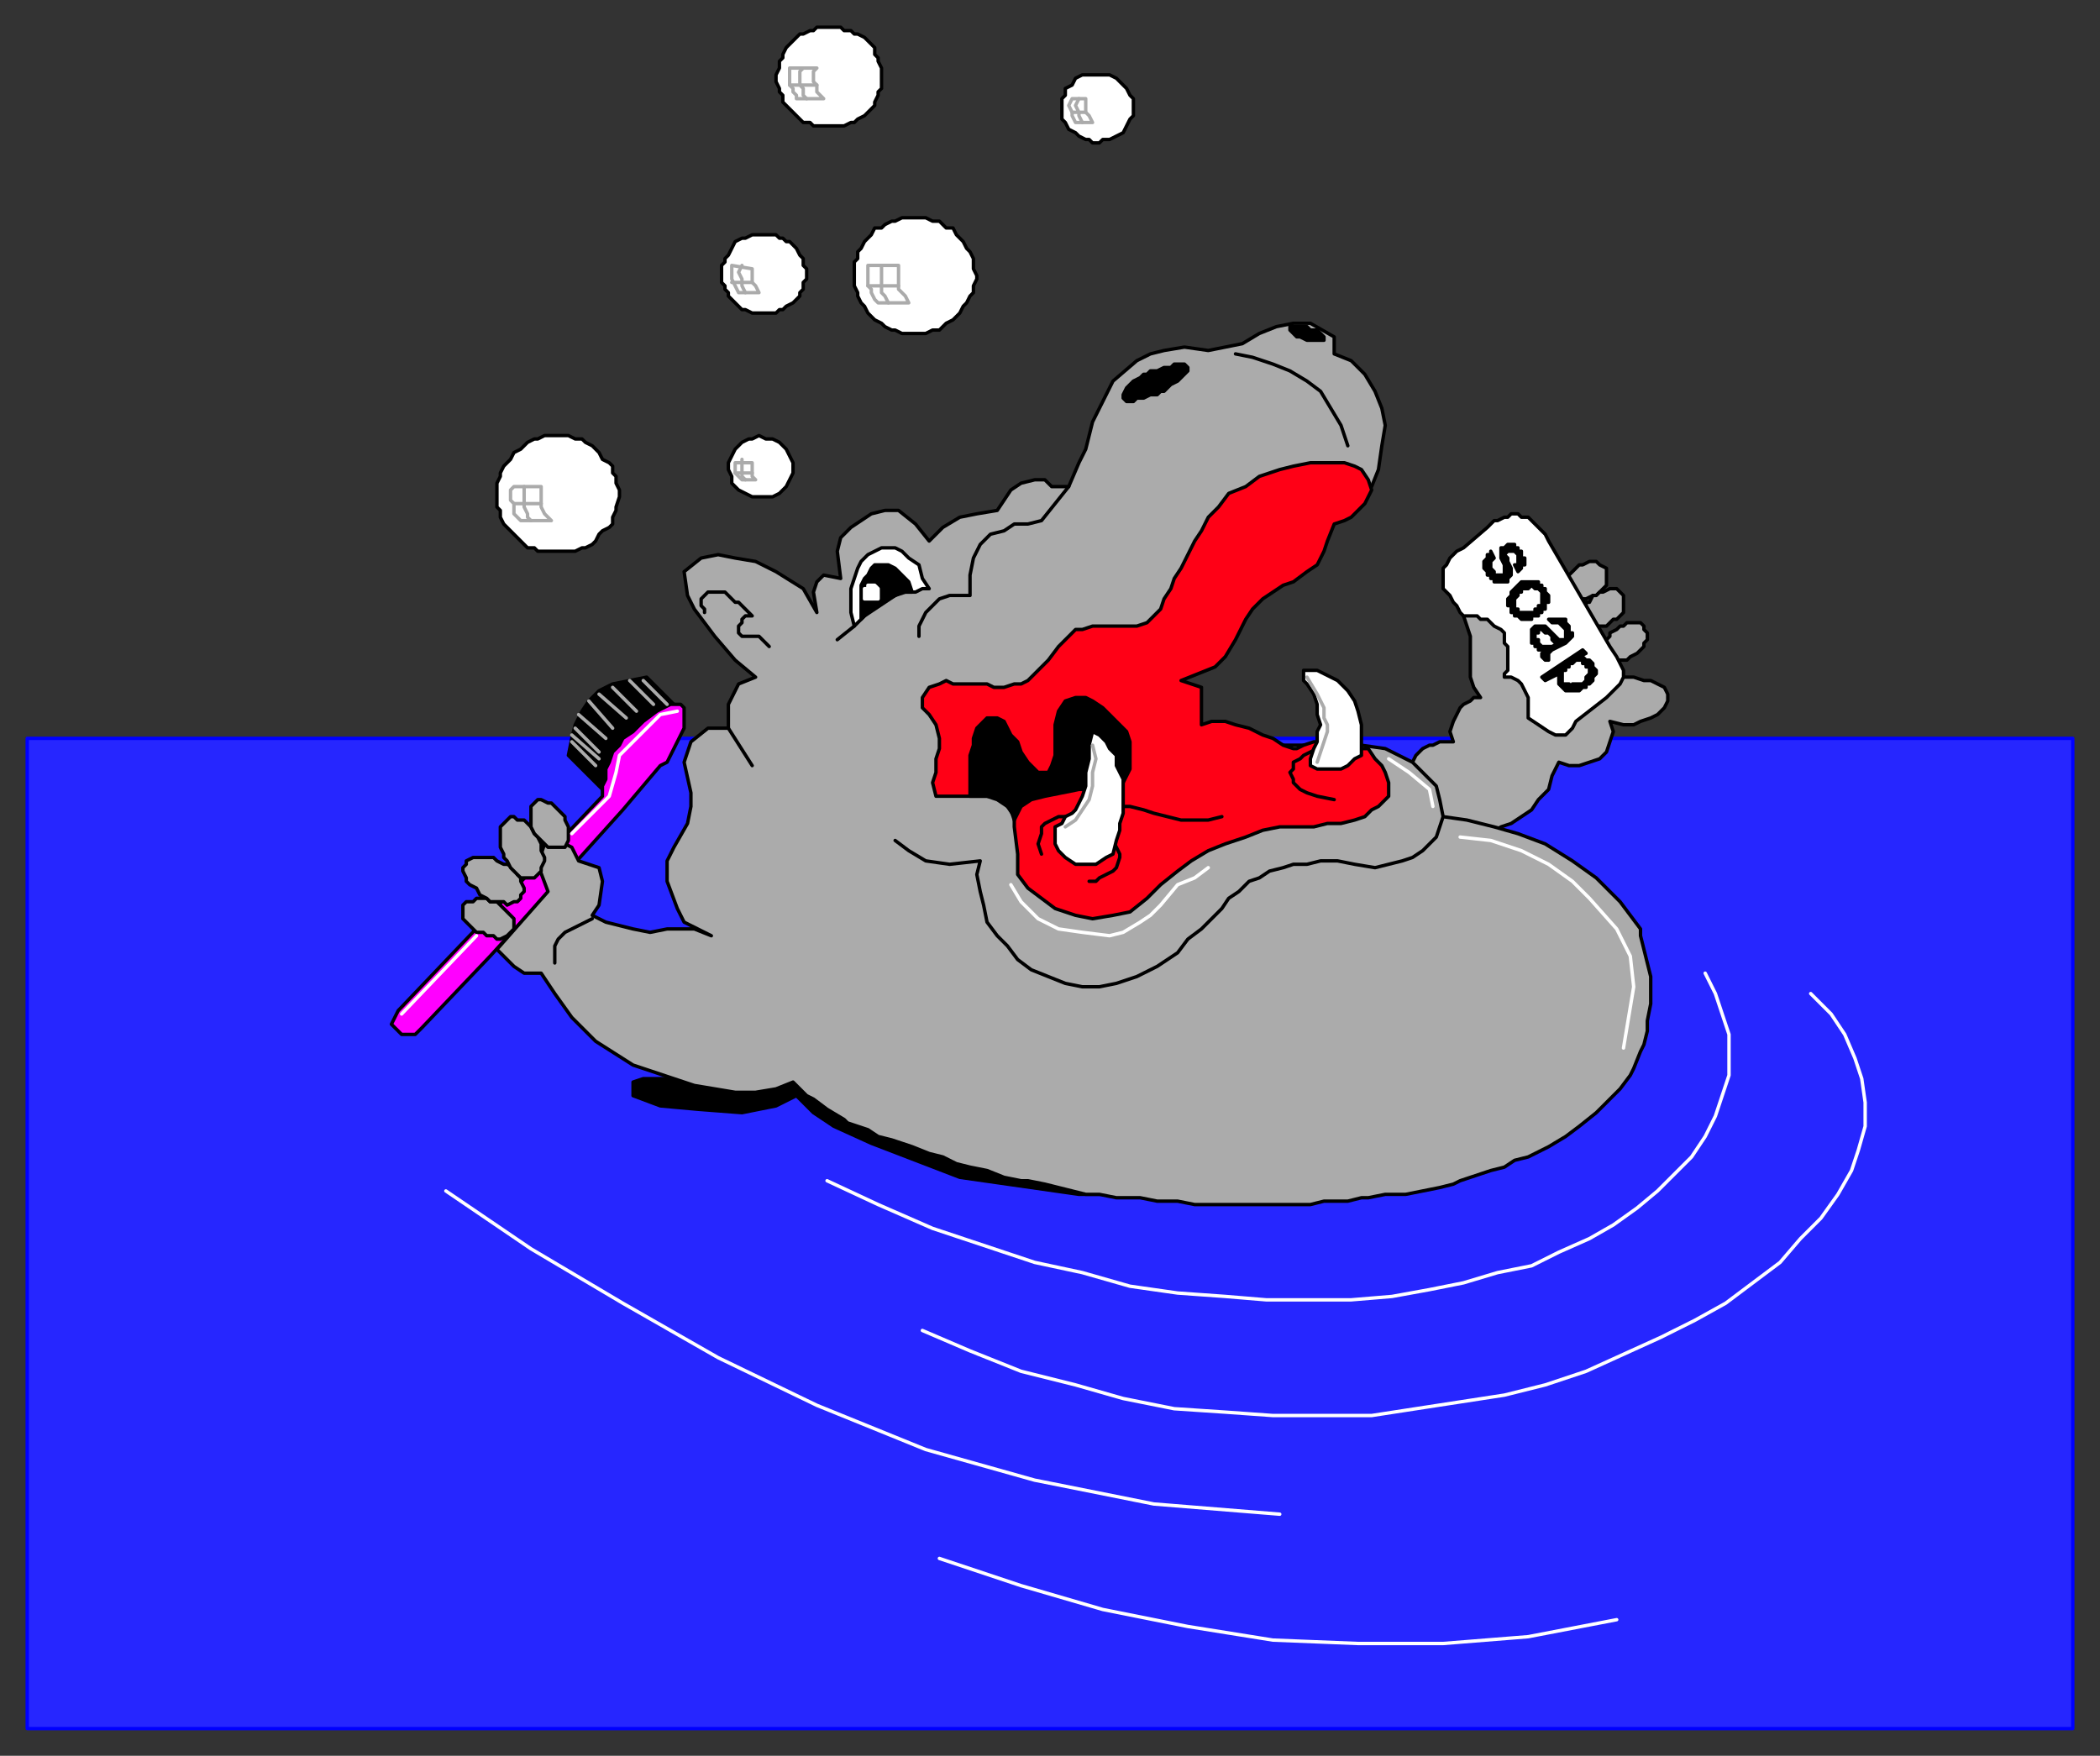
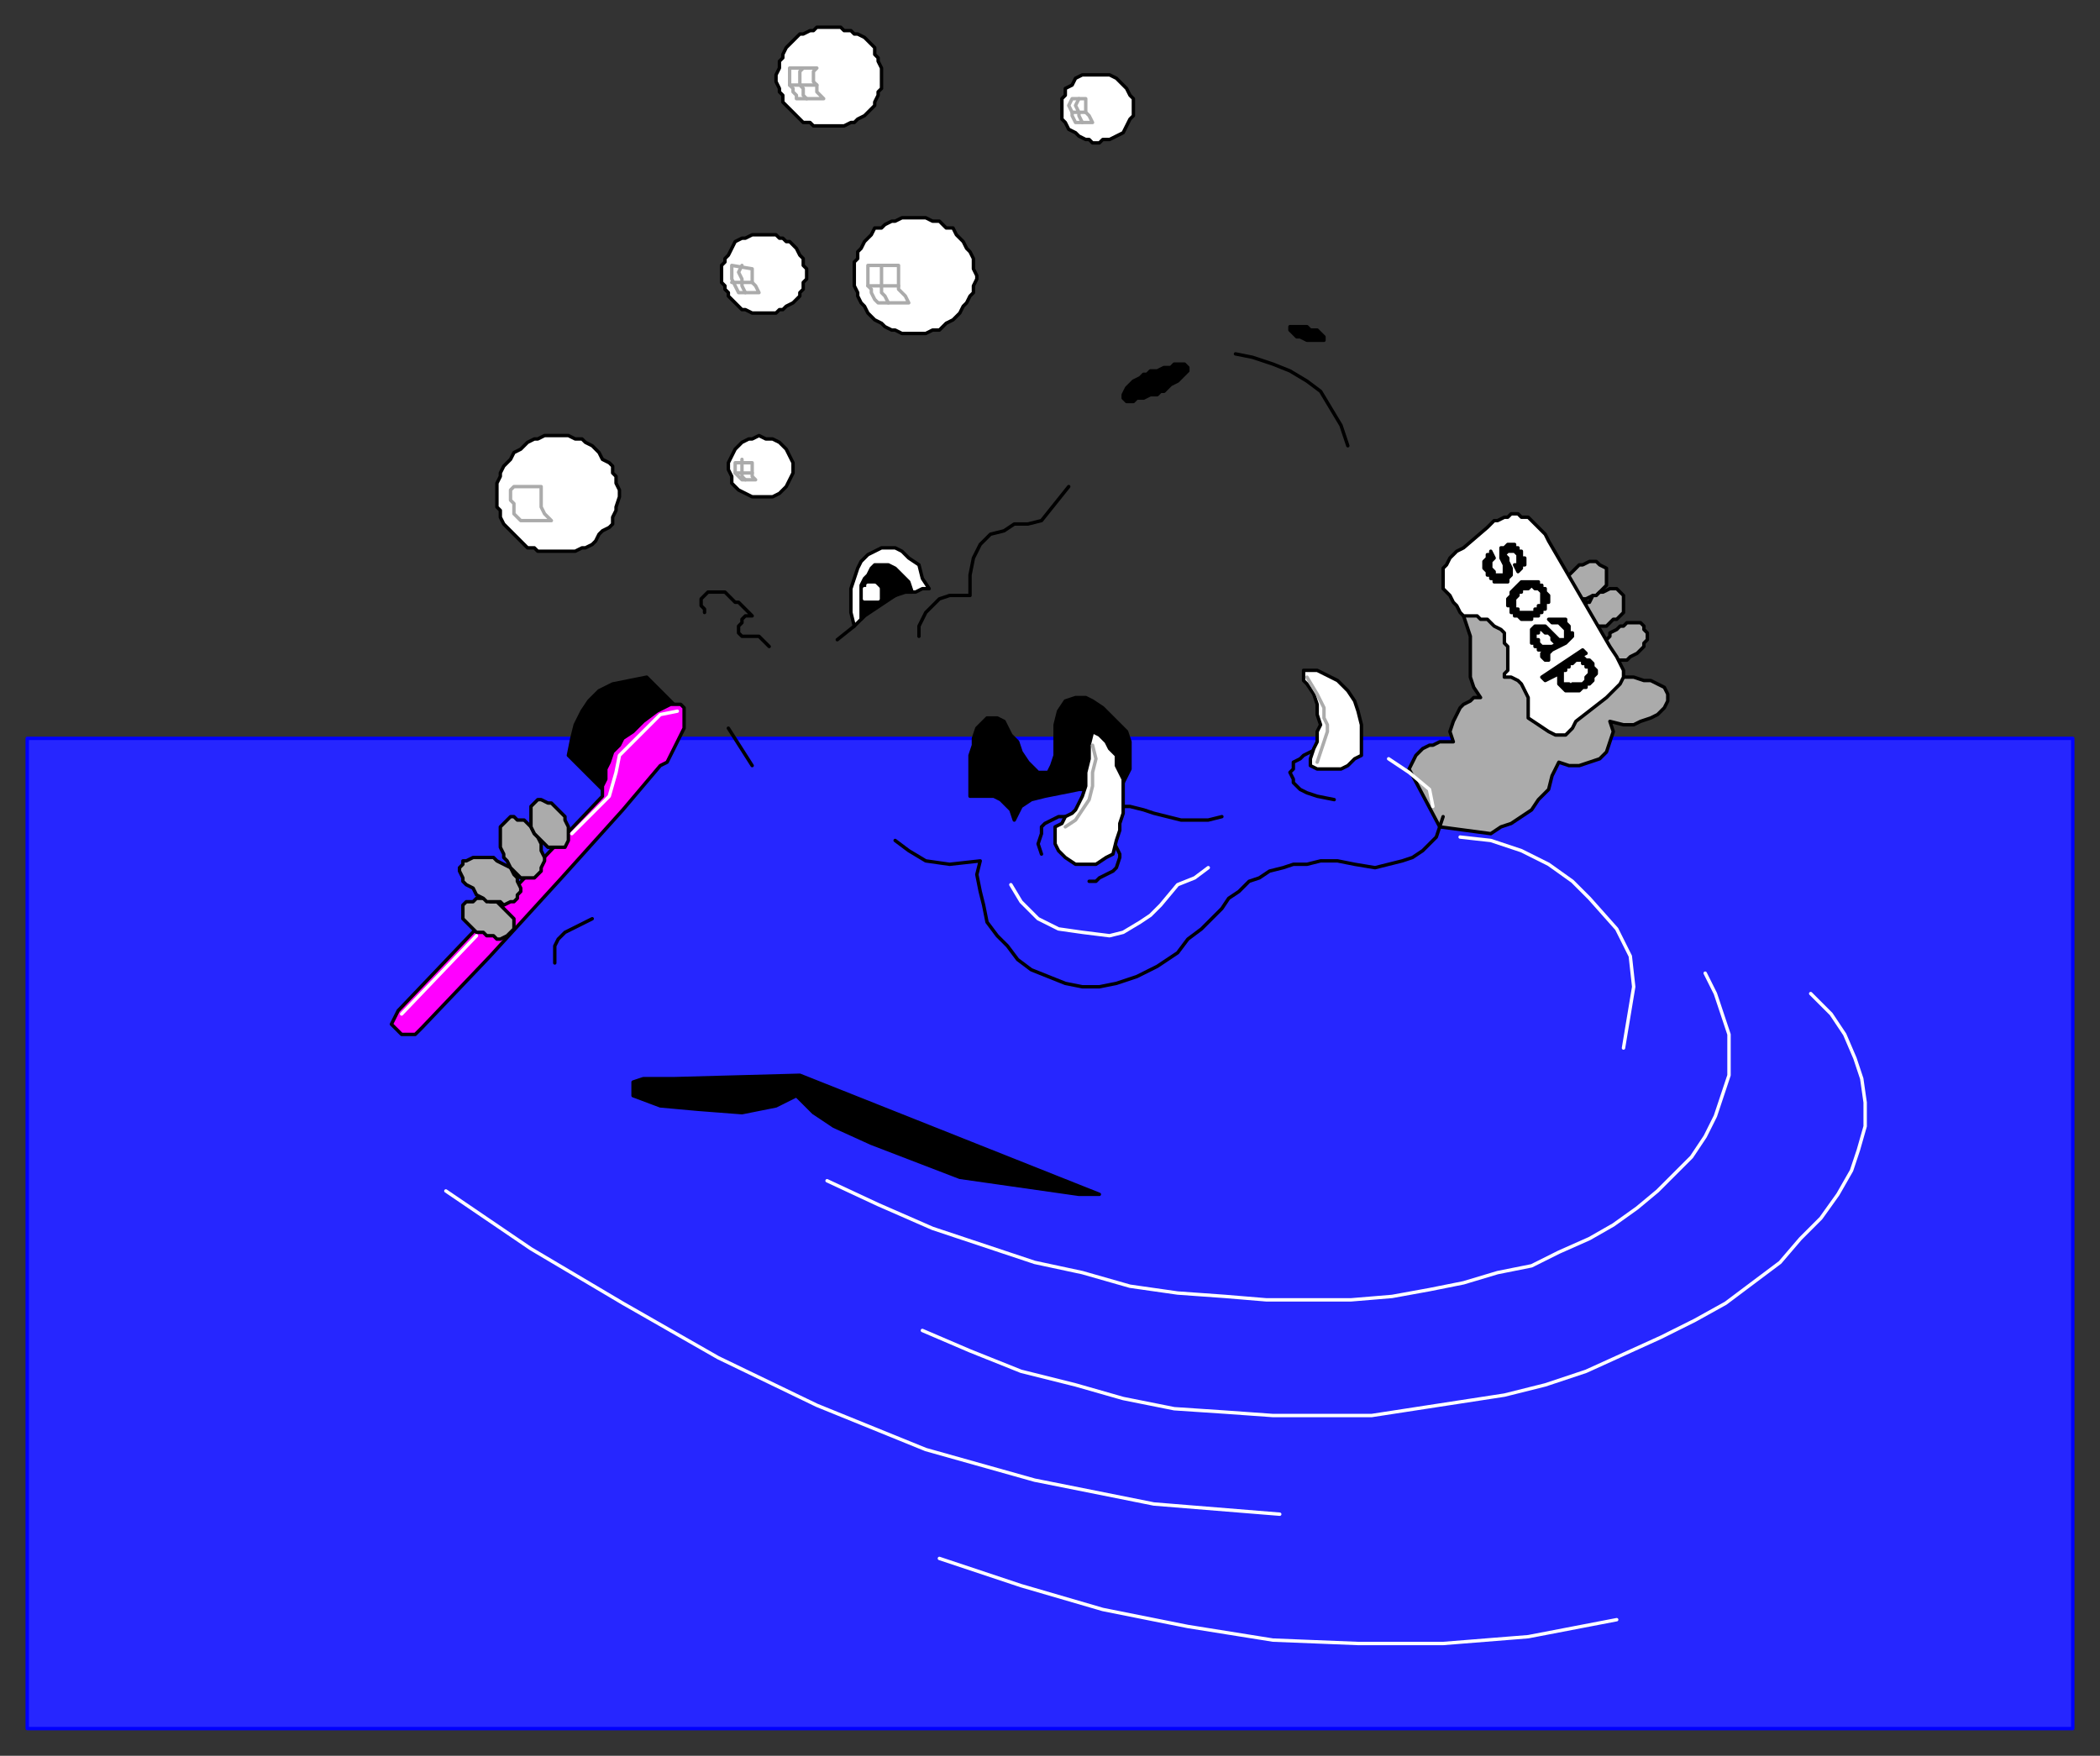
<svg xmlns="http://www.w3.org/2000/svg" fill-rule="evenodd" height="516" preserveAspectRatio="none" stroke-linecap="round" width="617">
  <rect width="100%" height="100%" fill="#333333" stroke="none" />
  <style>.brush0{fill:#fff}.pen0{stroke:#000;stroke-width:1;stroke-linejoin:round}.brush2{fill:#000}.brush3{fill:#ababab}.pen2,.pen3{stroke:#fff;stroke-width:1;stroke-linejoin:round}.pen3{stroke:#ababab}</style>
  <path style="stroke:#00f;stroke-width:1;stroke-linejoin:round;fill:#2626ff" d="M8 508h601V217H8v291z" />
  <path class="pen0 brush2" d="M198 317h-9l-3 1v4l8 3 11 1 13 1 10-2 6-3 5 5 6 4 11 5 13 5 13 5 14 2 21 3h6l-88-35-37 1z" />
  <path class="pen0 brush3" d="m414 226 1-2 1-2 2-2 2-1h1l2-1h4l-1-3 1-3 1-2 1-2 1-1 2-1 1-1h2l-2-3-1-3v-12l-1-3-1-3 6-1 40 19h4l3 1h2l2 1 2 1 1 2v2l-1 2-1 1-1 1-2 1-3 1-2 1h-3l-4-1 1 3-1 3-1 3-2 2-3 1-3 1h-3l-3-1-2 4-1 4-3 3-2 3-3 2-3 2-3 1-3 2-15-2-9-17zm58-59-2-1-1-1h-2l-2 1h-1l-1 1-1 1-1 1v1l-1 1v3l1 1 1 1 1 1h1l1-1h1l2-1h1l1-1 1-1 1-1v-5h0z" />
  <path class="pen0 brush3" d="m477 175-1-1-1-1h-2l-2 1h-1l-1 1h-1l-1 2h-1v2l-1 1v2l1 1 1 1h5l1-1 1-1h1l1-1 1-1v-5h0zm6 9-1-1h-4l-1 1h-1l-1 1-2 1v1l-1 1v5h1l2 1h3l1-1 2-1 1-1 1-1v-1l1-1v-2l-1-1v-1z" />
  <path class="pen0 brush2" d="m178 233-11-11 1-5 1-4 2-4 2-3 3-3 4-2 5-1 5-1 8 8-20 26z" />
  <path class="pen2" fill="none" d="m243 347 15 7 16 7 15 5 15 5 14 3 14 4 14 2 14 1 12 1h25l12-1 11-2 10-2 10-3 10-2 8-4 9-4 7-4 7-5 6-5 5-5 5-5 4-6 3-6 2-6 2-6v-12l-2-6-2-6-3-6" />
  <path class="pen2" fill="none" d="m271 391 14 6 15 6 16 4 14 4 15 3 15 1 14 1h29l13-2 13-2 13-2 12-3 12-4 11-5 11-5 10-5 9-5 8-6 8-6 6-7 6-6 5-7 4-7 2-6 2-7v-7l-1-7-2-6-3-7-4-6-6-6m-401 58 25 17 27 16 28 16 29 14 32 13 32 9 35 7 37 3m-100 13 24 8 24 7 25 5 25 4 25 1h25l25-2 26-5" />
  <path class="pen0 brush0" d="M164 128h3l2 1h2l1 1 2 1 1 1 1 1 1 2 2 1 1 1v2l1 1v2l1 2v2l-1 3v1l-1 2v2l-1 1-2 1-1 1-1 2-1 1-2 1h-1l-2 1h-11l-1-1h-2l-1-1-1-1-2-2-1-1-1-1-1-1-1-2v-2l-1-1v-7l1-2v-1l1-2 1-1 1-1 1-2 2-1 1-1 1-1 2-1h1l2-1h4zm105-64h3l2 1h2l1 1 1 1h2l1 2 1 1 1 1 1 2 1 1 1 2v3l1 2v1l-1 2v2l-1 1-1 2-1 1-1 2-1 1-1 1-2 1-1 1-1 1h-2l-2 1h-7l-2-1h-1l-2-1-1-1-2-1-1-1-1-1-1-2-1-1-1-2v-1l-1-2v-7l1-1v-2l1-1 1-2 1-1 1-1 1-2h2l1-1 2-1h1l2-1h4zM244 8h3l1 1h2l1 1h1l2 1 1 1 1 1 1 1v2l1 1v1l1 2v6l-1 1v1l-1 2v1l-1 1-1 1-1 1-2 1-1 1h-1l-2 1h-9l-1-1h-2l-1-1-1-1-1-1-1-1-1-1-1-1v-2l-1-1v-1l-1-2v-2l1-2v-2l1-1v-1l1-2 1-1 1-1 1-1 1-1h1l2-1h1l1-1h4zm-20 61h4l1 1h1l1 1h1l2 2 1 2 1 1v2l1 1v3l-1 1v2l-1 1v1l-2 2-2 1-1 1h-1l-1 1h-4 0-3l-2-1h-1l-1-1-1-1-2-2v-1l-1-1v-1l-1-1v-5l1-1v-1l1-1 1-2 1-2 2-1h1l2-1h3zm-1 59 2 1h2l2 1 1 1 1 1 1 2 1 2v3l-1 2-1 2-1 1-1 1-2 1h-4 0-2l-2-1-2-1-1-1-1-1v-2l-1-2h0v-2l1-2 1-2 1-1 1-1 2-1h1l2-1zm99-106h4l2 1 2 2 1 1 1 2 1 1v5l-1 1-1 2-1 2-2 1-2 1h-2l-1 1h-2l-1-1h-1l-2-1-1-1-2-1-1-2-1-1v-6l1-1v-2l2-1 1-2 2-1h4zm108 159-1-1-1-2-1-1-1-2-1-1-1-1v-6l1-1 1-2 1-1 1-1 2-1 7-6 1-1 1-1h1l2-1h1l1-1h2l1 1h2l1 1 1 1 1 1 1 1 1 1 1 2 18 31 2 3 1 2 1 2v2l-1 2-1 1-2 2-1 1-9 7-1 2-1 1-1 1h-3l-2-1-3-2-3-2v-6l-1-2-1-2-1-1-2-1h-2v-1l1-1v-7l-1-1v-3l-1-1h0l-2-1-1-1-1-1h-2l-1-1h-4z" />
  <path class="pen0" style="fill:#f0f" d="m117 297-1 2-1 2 1 1 1 1 1 1h4l1-1 1-1 20-21 21-23 18-20 11-13 2-1 1-2 1-2 1-2 1-2 1-2v-6l-1-1h-3l-2 1-2 1-4 3-3 3-3 2-1 2-2 2-1 3-1 2v3l-1 2v3l-60 63z" />
-   <path class="pen0 brush3" d="m233 318 4 4 2 1 4 3 5 3 1 1 6 2 3 2 4 1 6 2 5 2 4 1 4 2 4 1 5 1 5 2 5 1h2l5 1 4 1 4 1 4 1h4l5 1h7l5 1h6l5 1h34l4-1h7l4-1h2l5-1h6l5-1 5-1 4-1 2-1 3-1 6-2 4-1 3-2 4-1 4-2 2-1 5-3 4-3h0l5-4 1-1 5-5 1-1 3-4 1-2 2-5 1-2 1-4v-3l1-5v-8l-1-4-1-4-1-4v-2l-6-8-7-7-7-5-8-5-8-3-7-2-8-2-7-1-1-5-1-4-7-7-4-2-4-2-7-1h-57v-24l60-52 2-5 1-7 1-6-1-5-2-5-3-5-4-4-5-2v-5l-7-4h-5l-5 1-5 2-5 3-10 2-7-1-6 1-4 1-4 2-7 6-4 8-2 4-1 4-1 4-2 4-3 7h-5l-2-2h-3l-4 1-3 2-4 6-6 1-5 1-5 3-4 4-4-5-5-4h-4l-4 1-6 4-3 3-1 4 1 8-5-1-2 2-1 3 1 6-4-7-8-5-6-3-6-1-5-1-5 1-5 4 1 7 2 4 6 8 6 7 6 5-5 2-3 6v7h-6l-5 4-2 6 2 9v4l-1 5-4 7-2 4v6l3 8 2 4 4 2 4 2-5-2h-8l-5 1-5-1-4-1-4-1-4-2 2-3 1-7-1-4-6-2-2-4-4-2-4 1-2 6 3 8-15 17 5 5 3 2h5l4 6 5 7 7 7 11 7 12 4 6 2 12 2h6l6-1 5-2z" />
  <path class="pen0 brush3" d="m136 266 1-1h2l1-1h3l1 1h2l1 1 1 1 1 1 1 1 1 1v3l-1 1-1 1-2 1h-1l-1-1h-2l-1-1h-2l-1-1-1-1-1-1-1-1v-4z" />
-   <path class="pen0 brush3" d="m137 253 2-1h6l1 1 2 1h1l2 1 1 2 1 1v1l1 2v1l-1 1v1l-1 1h-1l-2 1-1-1h-4l-1-1-2-1-1-2-2-1-1-1v-1l-1-2v-1l1-1v-1z" />
+   <path class="pen0 brush3" d="m137 253 2-1h6l1 1 2 1l2 1 1 2 1 1v1l1 2v1l-1 1v1l-1 1h-1l-2 1-1-1h-4l-1-1-2-1-1-2-2-1-1-1v-1l-1-2v-1l1-1v-1z" />
  <path class="pen0 brush3" d="M150 240h1l1 1h2l1 1 1 1 1 2 1 1 1 2v2l1 2v1l-1 2v1l-1 1-1 1h-4l-1-1-1-1-1-1-1-2-1-1v-1l-1-2v-6l1-1 1-1 1-1z" />
  <path class="pen0 brush3" d="M158 235h1l2 1h1l1 1 1 1 1 1 1 1v1l1 2v4h0l-1 2h-5l-1-1-1-1-1-1-1-1-1-2v-6l1-1 1-1z" />
  <path class="pen0 brush0" d="m251 184-1-4v-7l1-3 1-3 1-2 2-2 2-1 2-1h4l2 1 2 2 3 2 1 4 2 3h-2l-2 1h-3l-3 1-3 2-3 2-3 2-3 3z" />
  <path class="pen0 brush2" d="M253 182v-10l1-2 1-1 1-2 1-1h4l2 1 1 1 1 1 2 2 1 3h-3l-2 1-2 1-2 1-2 1-2 2-2 2z" />
  <path class="pen2 brush0" d="M258 174h0v-1h0l-1-1h0-1 0-1 0v1h-1 0v1h0v1h0v1h4v-1h0v-1h0z" />
  <path class="pen0" fill="none" d="m363 104 5 1 6 2 5 2 5 3 4 3 3 5 3 5 2 6" />
  <path class="pen0 brush2" d="M338 109h2l2-1h2l1-1h3l1 1v1l-1 1-1 1-1 1-2 1-1 1-1 1h-1l-1 1h-2l-2 1h-2l-1 1h-2l-1-1v-1l1-2 1-1 1-1 2-1 1-1h1l1-1zm46-13h-5v1l1 1 1 1h1l2 1h5v-1l-1-1-1-1h-2l-1-1z" />
  <path class="pen0" fill="none" d="M270 187v-3l1-2 1-2 2-2 2-2 3-1h6v-6l1-5 2-4 3-3 4-1 3-2h4l4-1 8-10" />
-   <path class="pen0" style="fill:#ff0016" d="M353 202v11l3-1h4l3 1 4 1 4 2 3 1 3 2 3 1h1l2-1 3-1h9l3 1 2 1h2l2 3 2 2 1 2 1 3v4l-3 3-2 1-2 2-3 1-4 1h-4l-4 1h-10l-5 1-5 2-6 2-5 2-5 3-4 3-5 4-4 4-5 4-5 1-6 1-5-1-6-2-4-3-4-3-3-4v-6l-1-8v-3l-2-3-3-2-3-1h-15l-1-4 1-3v-4l1-3v-3l-1-4-2-3-2-2v-3l2-3 3-1 2-1 2 1h10l2 1h3l3-1h2l2-1 6-6 3-4 3-3 2-2h2l3-1h13l3-1 2-2 2-2 1-3 2-3 1-3 2-3 2-4 2-4 2-3 2-4 3-3 3-4 5-2 4-3 6-2 4-1 5-1h10l3 1 2 1 2 3 1 3-2 4-4 4-2 1-3 1-2 5-1 3-2 4-3 2-4 3-3 1-3 2-3 2-3 3-2 3-3 6-3 5-3 3-5 2-5 2 6 2z" />
  <path class="pen0" fill="none" d="m306 251-1-3 1-3v-2l1-1 2-1 2-1h4l2 1 3 1 2 2 3 1 2 2 1 2 1 2v1l-1 3-1 1-2 1-2 1-1 1h-2" />
  <path class="pen0" fill="none" d="m263 247 4 3 5 3 7 1 9-1-1 4 1 5 1 4 1 5 3 4 3 3 3 4 4 3 5 2 5 2 5 1h5l5-1 6-2 6-3 6-4 3-4 4-3 3-3 3-3 2-3 3-2 3-3 3-1 3-2 4-1 3-1h4l4-1h5l5 1 6 1 4-1 4-1 3-1 3-2 2-2 2-2 1-3 1-3m-27-19-2-1h-8l-2 1-2 1-1 1-2 1v2l-1 1 1 2v1l2 2 2 1 3 1 5 1" />
  <path class="pen0 brush0" d="m384 201-1-1v-3h4l2 1 4 2 3 3 2 3 1 3 1 4v9l-2 1-2 2-2 1h-7l-2-1v-2l1-3 1-2v-3l1-2-1-3v-3l-1-3-2-3z" />
  <path class="pen0" fill="none" d="M328 237h4l4 1 3 1 4 1 4 1h8l4-1" />
  <path class="pen0 brush2" d="m298 241-1-3-2-2-1-1-2-1h-7v-12l1-3v-2l1-3 1-1 1-1 1-1h3l2 1 1 2 1 2 2 2 1 3 2 3 2 2 1 1h3l1-2 1-3v-9l1-4 2-3 3-1h3l2 1 3 2 2 2 3 3 2 2 1 3v8l-1 2-1 2-4 1-5 1h-4l-5 1-5 1-4 1-3 2-2 4z" />
  <path class="pen0 brush0" d="m310 243 2-1 1-2 2-1 1-1 2-4 1-3v-4l1-4v-4l1-4 2 1 2 2 1 2 2 2v3l1 2 1 2v10l-1 3v2l-1 3-1 4-2 1-3 2h-6l-3-2-2-2-1-2v-5z" />
  <path class="pen0" fill="none" d="M207 180v-1l-1-1v-2l2-2h5l1 1 1 1 1 1h1l1 1 1 1 1 1 1 1h-2 0l-1 1v1l-1 1v2l1 1h5l3 3m-12 24 7 11m30-41-5 4" />
  <path class="pen3 brush0" d="m151 143-1 1v3l1 1v3l1 1 1 1h9l-1-1-1-1-1-2v-6h-8z" />
-   <path class="pen3" fill="none" d="M154 143v6l1 2v1l1 1m-5-5h8" />
  <path class="pen3 brush0" d="M216 136v3l1 1 1 1h4l-1-1v-4h-5z" />
  <path class="pen3" fill="none" d="M218 135v5l1 1m-3-2h5" />
  <path class="pen3 brush0" d="M255 78v6l1 1v1l1 2 1 1h9l-1-2-1-1-1-1v-7h-9z" />
  <path class="pen3" fill="none" d="M259 78v8l1 1 1 2m-6-5h9" />
  <path class="pen3 brush0" d="M215 78v4l1 2 1 2h6l-1-2-1-1v-4l-6-1z" />
  <path class="pen3" fill="none" d="m218 78-1 2 1 2v2l1 2m-4-3h6" />
  <path class="pen3 brush0" d="M232 20v5l1 1v1l1 1v1h8l-1-1-1-1v-2l-1-1v-3l1-1h-8z" />
  <path class="pen3" fill="none" d="m236 20-1 1v4l1 1v2l1 1m-5-4h8" />
  <path class="pen3 brush0" d="m315 29-1 2 1 2v1l1 2h5l-1-2-1-1v-4h-4z" />
  <path class="pen3" fill="none" d="m317 29-1 2 1 2v1l1 2m-3-3h4" />
  <path class="pen0 brush2" d="m438 162 1 2h0l-1 1h0v1h0v1l1 1h0v1h3v-1h0v-2l-1-2v-1h0v-1h0v-1h1l1-1h2v1h1v1h1v2h1v2h-1v1h0l-1 1-1-2h1v-1h0v-1h0v-1l-1-1h0-1 0-1 0l-1 1 1 1v1l1 2v1h0v1h0l-1 1h0v1h-2 0-2v-1h-1v-1h-1v-1l-1-1v-1h0v-1l1-1h0v-1h1v-1zm10 20-1-2h4v-1h1v-1h1v-1h0v-2h0v-1h0l-1-1h0-1 0l-1-1-1 1h-1 0-1v1h-1v1h0l-1 1h0v1h0v2h1v1h1l1 2h-1 0l-1-1h0-1v-1h-1 0v-2h-1v-1h0v-1h0l1-1v-1h0l1-1h0l1-1h0l1-1h5v1h1v1h1v1l1 1h0v2h-1v1h0v1h-1v1h-1v1h-2v1h-2 0zm6 9-1-1h0l-1-1h0v-1h-1v-1h0v-1h1v-1h1l1 1h1l1 1v1l1 1h1l-2 1h-1 0-1 0-1l1 1h0-1 0-1v-1h-1v-1h0-1v-1h0v-1h0v-1h0v-1h0l1-1h3l1 1h0l1 1h0l1 1 1 1h2v-1h0v-1h0v-1h0l-1-1h0l-1-1h0-1 0-1l-1-1h5v1h0l1 1v1h0v1h1v1h0l-1 1h0l-1 1-4 2-1 1v1h0v1h-1 0l-1-1h0v-1h1v-1h0zm-1 8 12-8 1 1-2 1h1l1 1h1l1 1h0v1h0l1 1h0v1h0l-1 1h0v1h0l-1 1h-1v1h0-1l-1 1h0-2 0l-2-2h1l1 1v-1h3l1-1v-1h0l1-1h0v-1h0v-1h-1v-1h0-1v-1h-2 0l-1 1h-1v1h-1v1h-1v1h0v2h0v1h1l2 2h-1 0-1 0l-1-1h0l-1-1h0v-1h0v-1h0v-1h0l-4 2-1-1z" />
  <path class="pen0" fill="none" d="m174 270-2 1-2 1-2 1-2 1-2 2-1 2v5" />
  <path class="pen2" fill="none" d="m199 209-5 1-4 4-4 4-4 4-1 5-2 7-6 6-5 5m-28 30-22 23" />
-   <path class="pen3" fill="none" d="m168 218 7 7m-7-9 8 7m-7-9 7 7m-6-11 8 7m-5-11 7 8m-4-10 8 7m-4-9 7 7m-2-9 7 7m-3-7 7 7" />
  <path class="pen2" fill="none" d="m429 246 9 1 9 3 8 4 7 5 5 5 8 9 4 8 1 9-1 6-2 12m-69-85 6 4 6 5 1 5m-124 23 3 5 5 5 6 3 7 1 8 1 4-1 5-3 3-2 3-3 5-6 5-2 4-3" />
  <path class="pen3" fill="none" d="m384 199 3 5 2 4v3l1 2v2l-1 3-1 3-1 3m-66-5 1 4-1 4v4l-1 4-2 3-2 3-3 2" />
</svg>